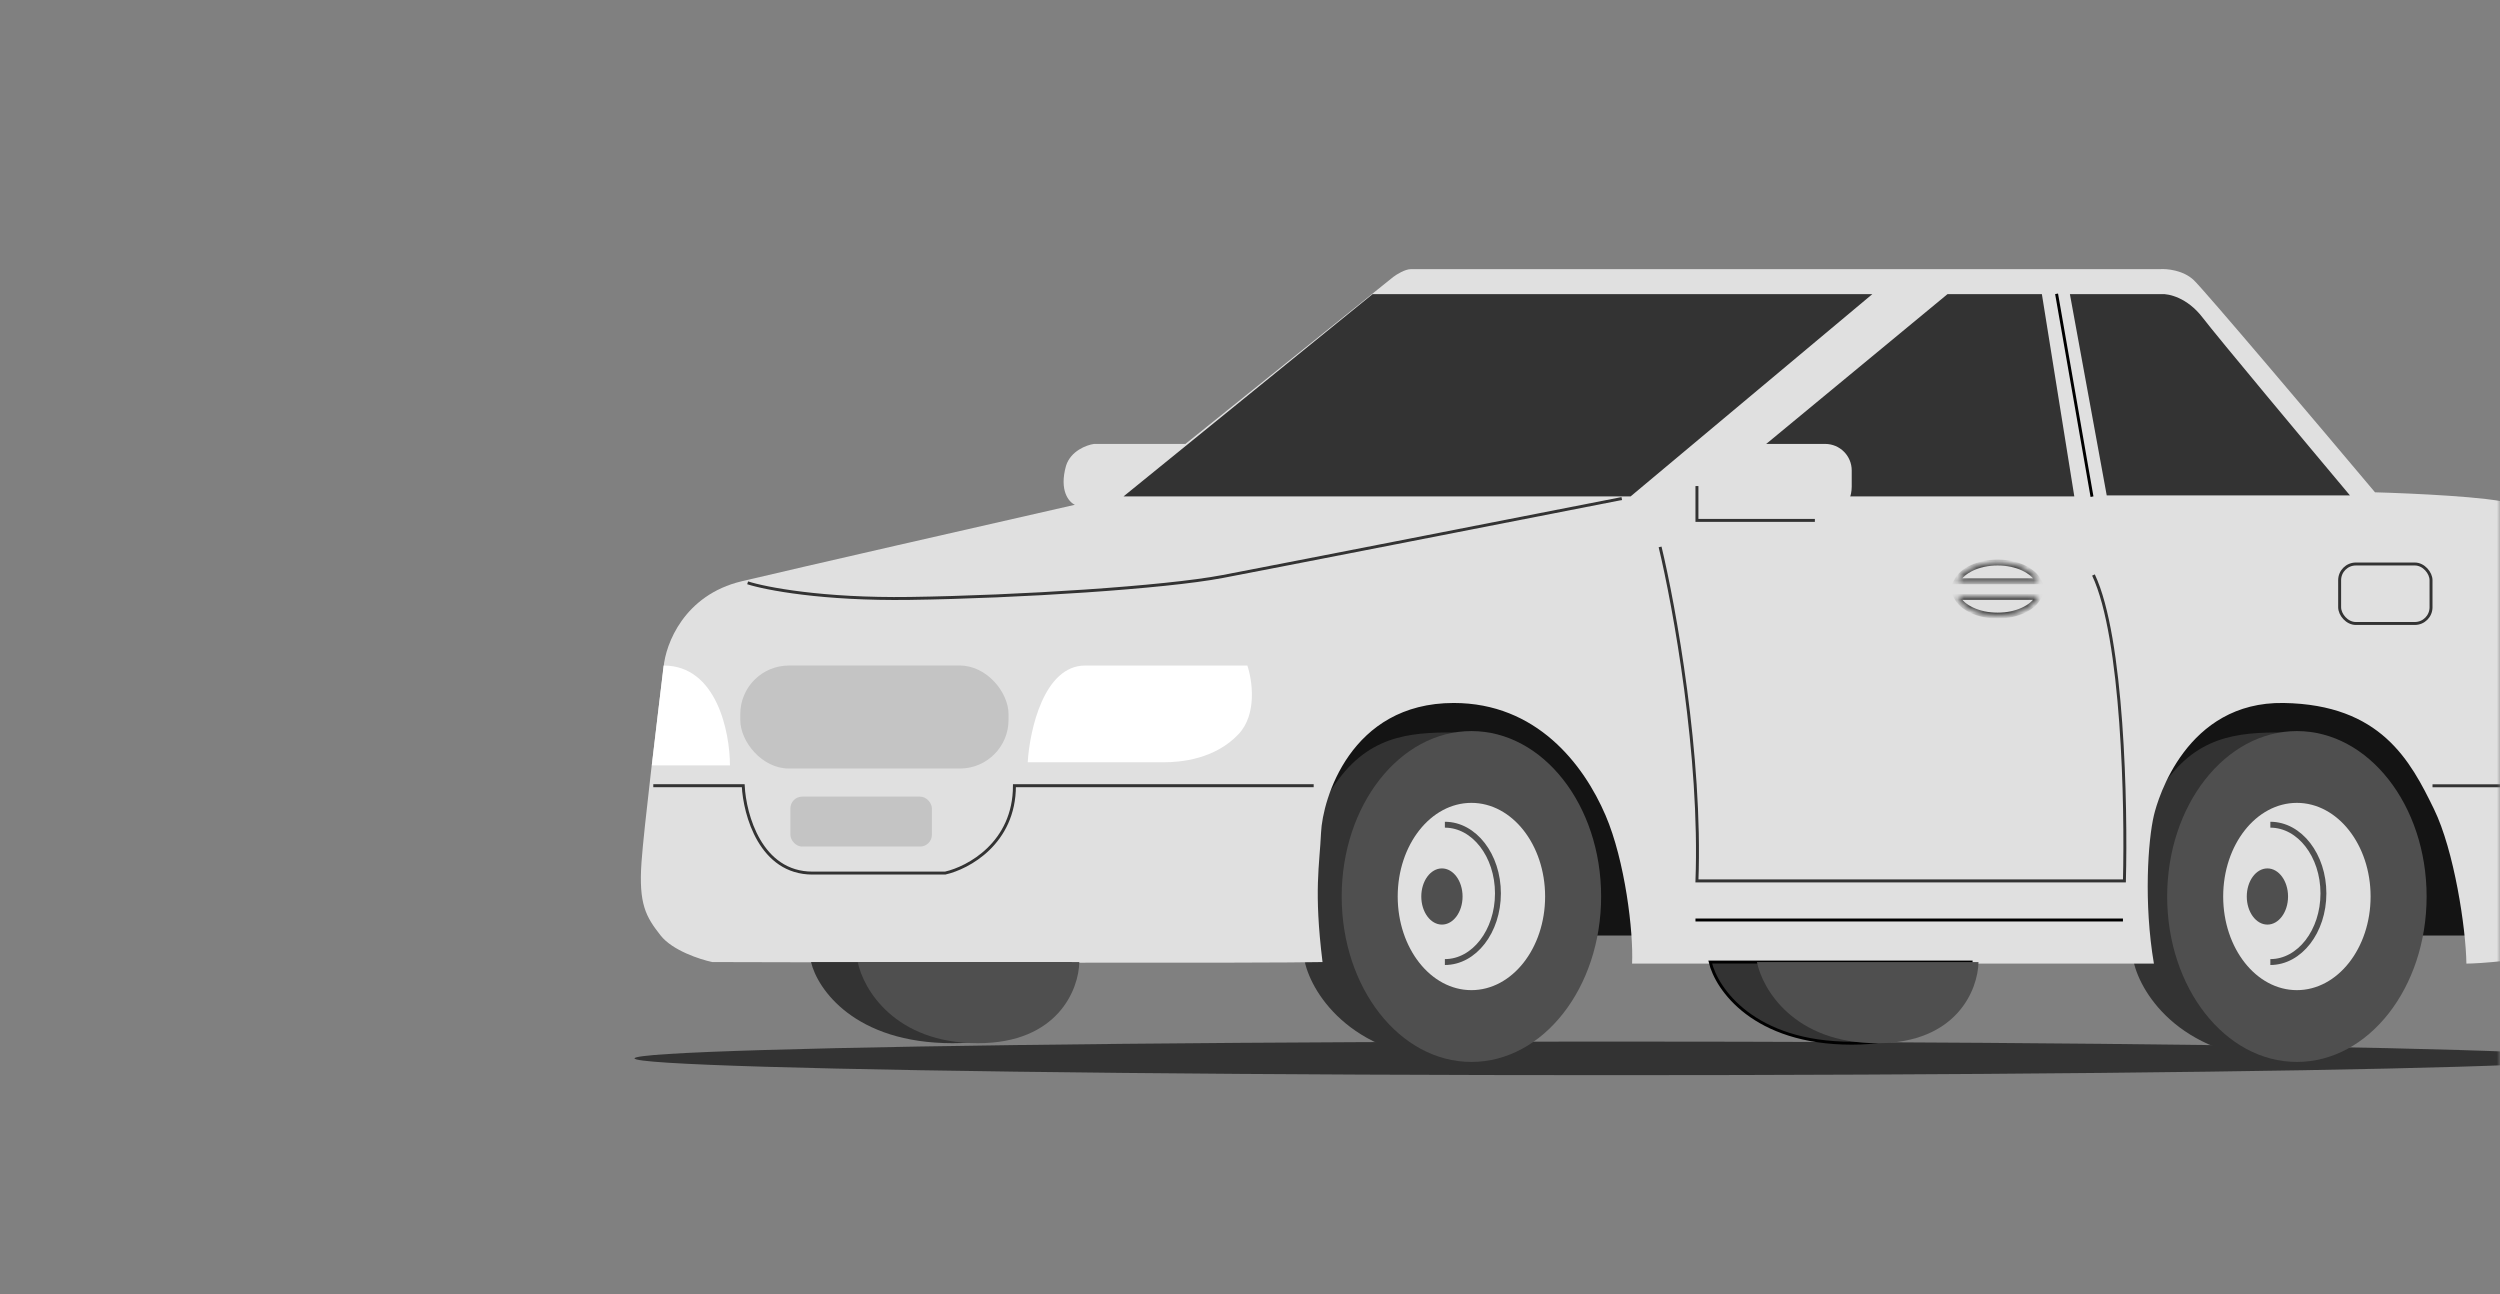
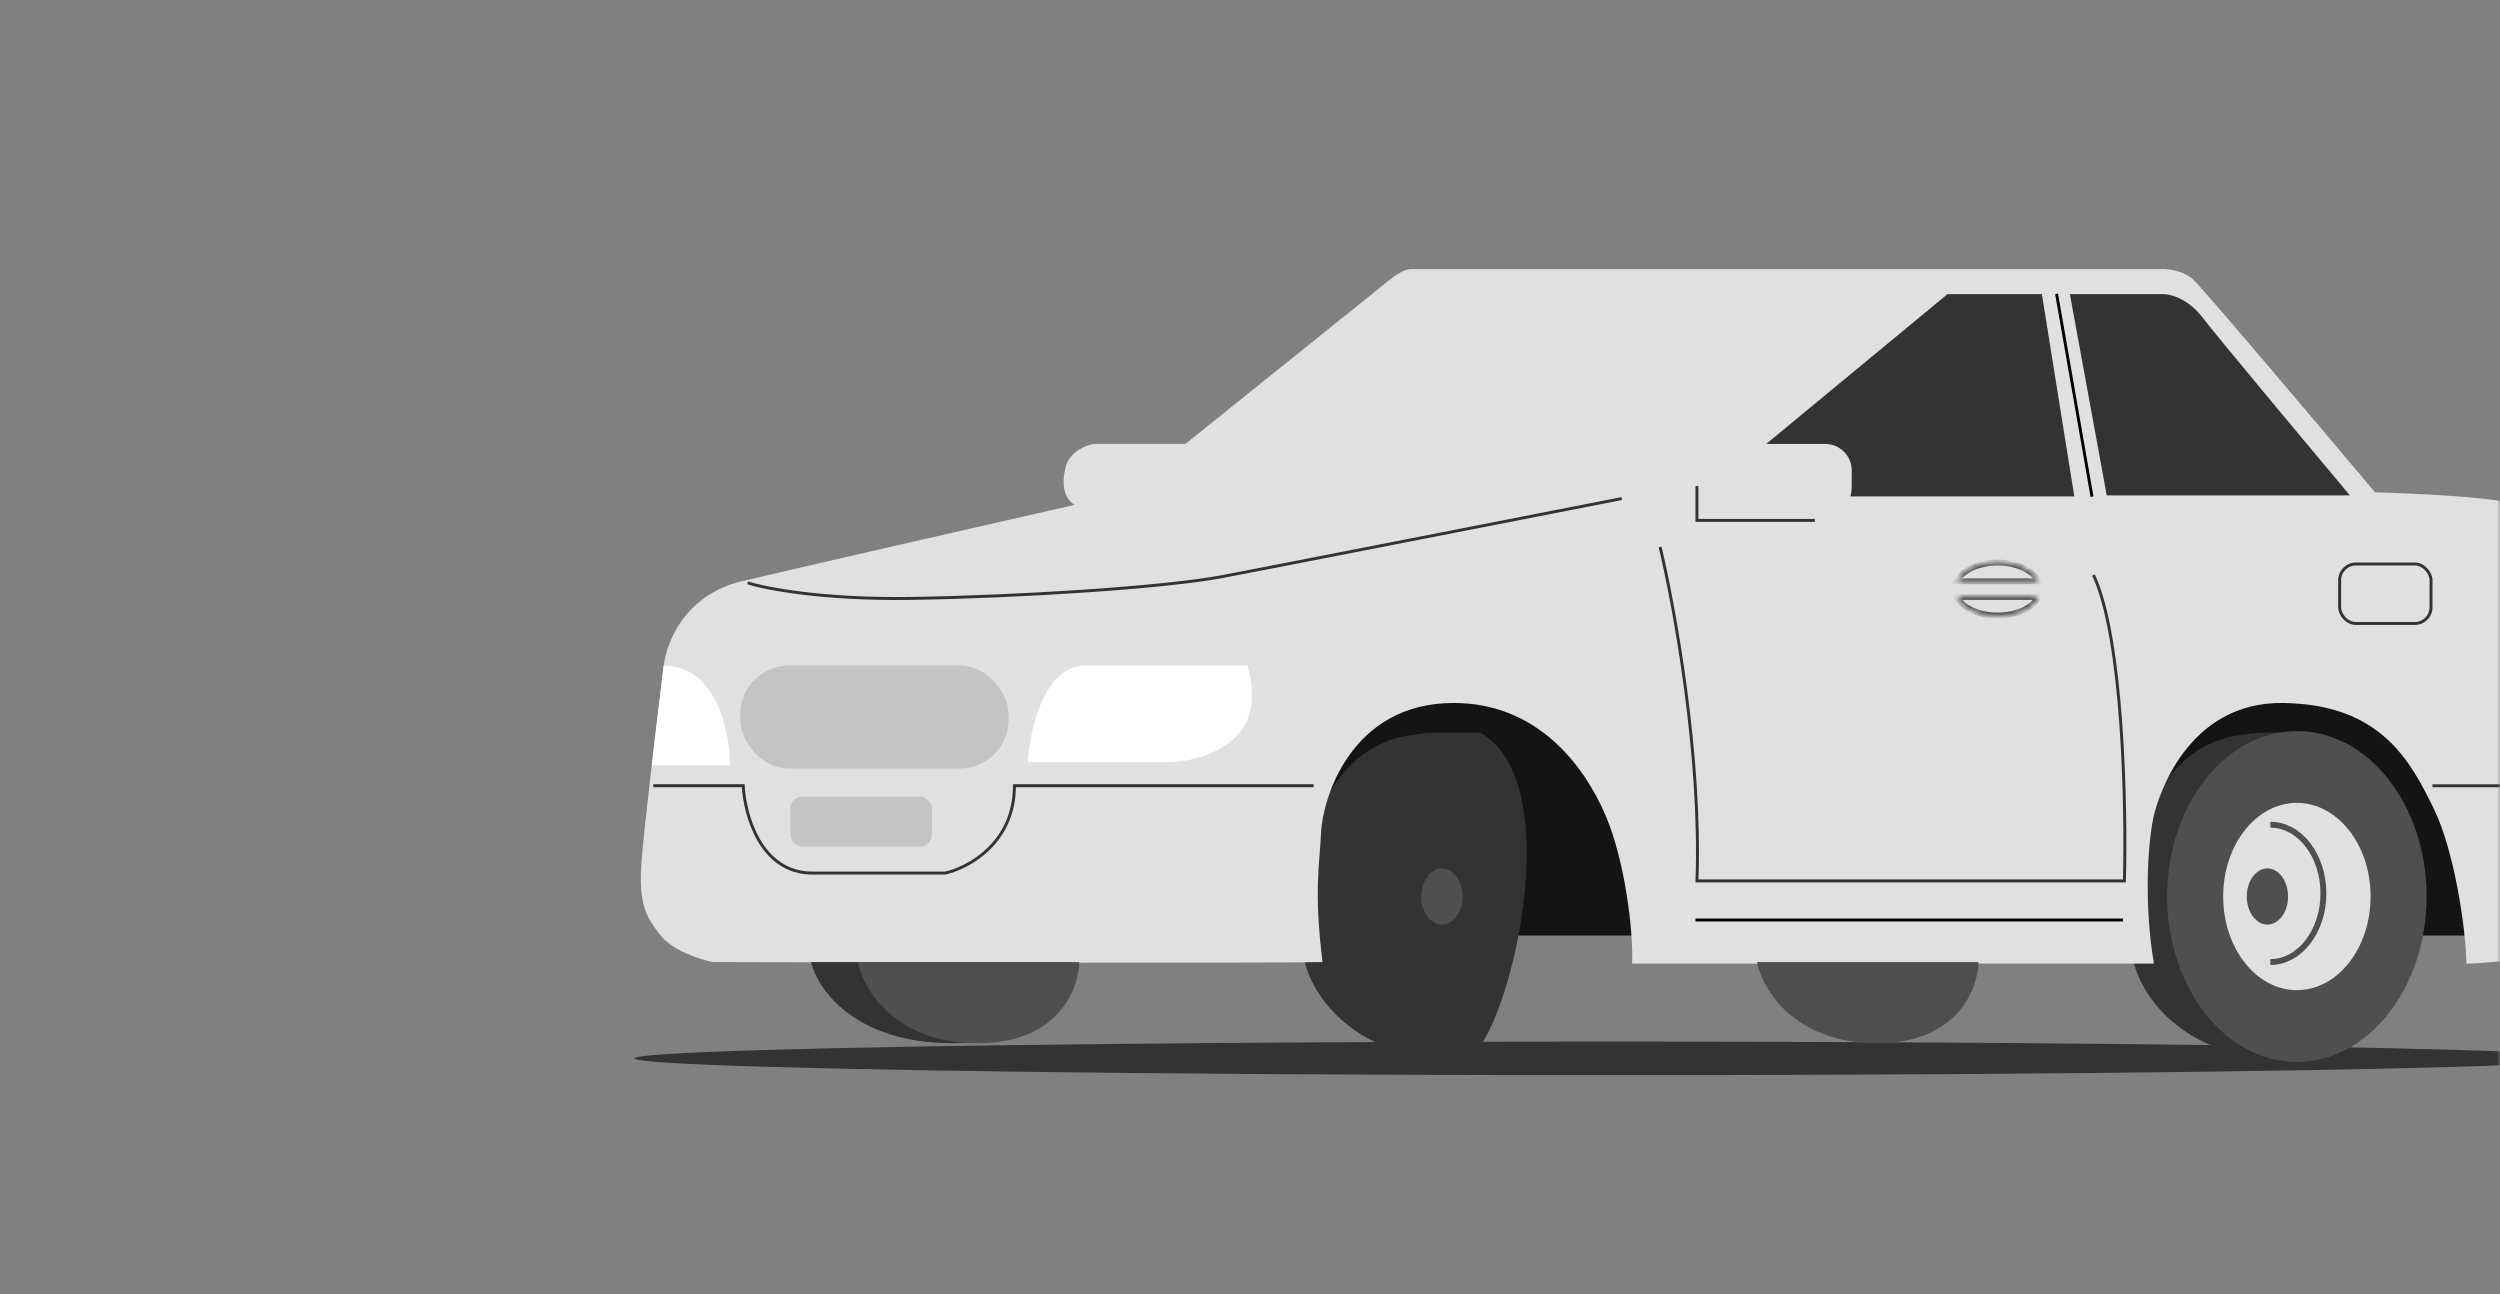
<svg xmlns="http://www.w3.org/2000/svg" width="394" height="204" viewBox="0 0 394 204" fill="none">
  <rect x="0" y="0" width="394" height="204" fill="#808080" stroke="none" />
  <mask id="mask0" mask-type="alpha" maskUnits="userSpaceOnUse" x="0" y="0" width="394" height="204">
    <rect width="394" height="204" rx="12" fill="#0400FF" />
  </mask>
  <g mask="url(#mask0)">
    <g style="mix-blend-mode:multiply">
      <ellipse cx="254" cy="166.799" rx="154" ry="2.647" fill="#333333" />
      <g style="mix-blend-mode:multiply">
        <path d="M390.797 147.438H250.479H203.087V112.758L208.895 105.38H390.797V147.438Z" fill="#141414" />
        <path d="M230.5 167.114C213.402 167.114 206.804 156.784 205.642 151.619C201.925 139.321 207.269 126.04 213.076 120.383C218.884 114.726 225.854 115.464 233.288 115.464C248.156 123.826 236.772 167.114 230.5 167.114Z" fill="#333333" />
        <path d="M361.13 167.114C344.032 167.114 337.434 156.784 336.273 151.619C332.556 139.321 337.899 126.04 343.707 120.383C349.515 114.726 356.484 115.464 363.918 115.464C378.786 123.826 367.403 167.114 361.13 167.114Z" fill="#333333" />
        <path d="M116.898 91.606C107.792 93.77 104.895 101.526 104.586 105.134C103.579 113.168 101.473 130.565 101.101 135.878C100.636 142.518 101.798 144.486 104.121 147.438C105.98 149.799 110.316 151.209 112.252 151.619C140.982 151.701 200.439 151.815 208.43 151.619C207.036 140.305 207.966 136.37 208.198 131.205C208.43 126.04 212.785 110.79 229.106 110.79C242.116 110.79 249.55 120.383 253.035 128.499C256.108 135.657 257.449 146.864 257.216 151.865H339.455C337.829 142.273 338.526 132.434 339.455 128.499C340.075 125.874 344.566 110.545 359.899 110.79C375.232 111.036 379.878 119.891 383.595 127.515C386.787 134.062 388.629 146.29 388.706 151.865C389.48 151.865 391.866 151.766 395.211 151.373C399.296 150.892 401.607 147.83 403.445 145.396L403.574 145.224C405.061 143.256 405.588 138.501 405.665 136.37V99.231C405.742 96.443 405.572 90.13 404.271 87.179C402.645 83.49 398.928 80.538 395.443 79.308C392.655 78.325 380.188 77.751 374.303 77.587C365.475 67.093 347.401 45.711 345.728 44.137C344.055 42.563 341.469 42.334 340.385 42.416H305.77H222.369C221.44 42.416 220.123 43.235 219.581 43.645L186.825 69.962H172.421C171.26 70.126 168.751 71.044 168.007 73.406C166.892 77.341 168.472 79.144 169.401 79.554C155.695 82.67 126.005 89.442 116.898 91.606Z" fill="#E0E0E0" />
        <path d="M150.119 164.408C134.694 164.408 128.824 155.882 127.817 151.619H168.937C168.859 155.882 164.987 164.408 150.119 164.408Z" fill="#333333" />
-         <path d="M291.831 164.408C276.405 164.408 270.536 155.882 269.529 151.619H310.649C310.571 155.882 306.699 164.408 291.831 164.408Z" fill="#333333" stroke="black" stroke-width="0.465" />
        <path d="M102.727 120.629L104.586 104.888C112.949 104.888 115.04 115.382 115.04 120.629H102.727Z" fill="white" />
-         <path d="M154.12 164.408C141.022 164.408 136.037 155.882 135.183 151.619H170.098C170.032 155.882 166.745 164.408 154.12 164.408Z" fill="#4F4F4F" />
+         <path d="M154.12 164.408C141.022 164.408 136.037 155.882 135.183 151.619H170.098C170.032 155.882 166.745 164.408 154.12 164.408" fill="#4F4F4F" />
        <path d="M295.832 164.408C282.733 164.408 277.749 155.882 276.894 151.619H311.81C311.744 155.882 308.457 164.408 295.832 164.408Z" fill="#4F4F4F" />
-         <ellipse cx="231.894" cy="141.289" rx="20.444" ry="26.071" fill="#4F4F4F" />
        <ellipse cx="361.99" cy="141.289" rx="20.444" ry="26.071" fill="#4F4F4F" />
-         <ellipse cx="231.894" cy="141.289" rx="11.616" ry="14.757" fill="#E0E0E0" />
        <ellipse cx="361.99" cy="141.289" rx="11.616" ry="14.757" fill="#E0E0E0" />
        <ellipse cx="227.248" cy="141.289" rx="3.252" ry="4.427" fill="#4F4F4F" />
        <ellipse cx="357.344" cy="141.289" rx="3.252" ry="4.427" fill="#4F4F4F" />
-         <path d="M227.712 151.619C232.331 151.619 236.075 146.774 236.075 140.797C236.075 134.82 232.331 129.975 227.712 129.975" stroke="#4F4F4F" stroke-width="0.929" />
        <path d="M357.808 151.619C362.427 151.619 366.172 146.774 366.172 140.797C366.172 134.82 362.427 129.975 357.808 129.975" stroke="#4F4F4F" stroke-width="0.929" />
        <rect x="116.666" y="104.888" width="42.281" height="16.233" rx="7.666" fill="#C4C4C4" />
        <rect x="124.565" y="125.548" width="22.302" height="7.87" rx="1.859" fill="#C4C4C4" />
        <path d="M171.028 104.888C164.523 104.888 162.277 115.054 161.967 120.137H183.34C186.128 120.137 191.471 119.645 195.188 115.71C198.162 112.561 197.357 107.183 196.582 104.888H171.028Z" fill="white" />
        <rect x="368.727" y="88.887" width="14.403" height="9.374" rx="2.555" stroke="#333333" stroke-width="0.465" />
        <mask id="path-24-inside-1" fill="white">
          <path fill-rule="evenodd" clip-rule="evenodd" d="M321.271 94.066H308.389C309.235 95.775 311.799 97.017 314.83 97.017C317.861 97.017 320.425 95.775 321.271 94.066ZM321.271 91.606H308.389C309.235 89.897 311.799 88.655 314.83 88.655C317.861 88.655 320.425 89.897 321.271 91.606Z" />
        </mask>
        <path d="M321.271 94.066L321.687 94.272L322.02 93.601H321.271V94.066ZM308.389 94.066V93.601H307.641L307.973 94.272L308.389 94.066ZM308.389 91.606L307.973 91.4L307.641 92.071H308.389V91.606ZM321.271 91.606V92.071H322.02L321.688 91.4L321.271 91.606ZM321.271 93.601H308.389V94.531H321.271V93.601ZM314.83 96.553C313.376 96.553 312.045 96.254 310.986 95.761C309.922 95.266 309.167 94.591 308.805 93.86L307.973 94.272C308.457 95.25 309.407 96.051 310.594 96.604C311.787 97.159 313.253 97.482 314.83 97.482V96.553ZM320.855 93.86C320.493 94.591 319.738 95.266 318.674 95.761C317.615 96.254 316.285 96.553 314.83 96.553V97.482C316.407 97.482 317.873 97.159 319.066 96.604C320.253 96.051 321.203 95.25 321.687 94.272L320.855 93.86ZM308.389 92.071H321.271V91.142H308.389V92.071ZM308.805 91.812C309.167 91.082 309.922 90.406 310.986 89.911C312.045 89.418 313.375 89.119 314.83 89.119V88.19C313.253 88.19 311.787 88.513 310.594 89.069C309.407 89.621 308.457 90.422 307.973 91.4L308.805 91.812ZM314.83 89.119C316.285 89.119 317.616 89.418 318.674 89.911C319.738 90.406 320.493 91.082 320.855 91.812L321.688 91.4C321.203 90.422 320.253 89.621 319.066 89.069C317.873 88.513 316.407 88.19 314.83 88.19V89.119Z" fill="#333333" mask="url(#path-24-inside-1)" />
-         <path d="M295.083 46.351H216.329L177.068 78.233H256.984L295.083 46.351Z" fill="#333333" />
        <path d="M306.931 46.351L278.357 69.962V78.233H326.911L321.8 46.351H306.931Z" fill="#333333" />
        <path d="M267.67 69.962H287.649C289.959 69.962 291.831 71.835 291.831 74.144V76.684C291.831 79.764 289.335 82.26 286.256 82.26H267.67V69.962Z" fill="#E0E0E0" />
        <path d="M267.438 76.603V82.014H286.023" stroke="#333333" stroke-width="0.465" />
        <path d="M326.214 46.351L332.021 78.079H370.353C363.616 70.044 349.538 53.188 347.122 50.04C344.706 46.892 341.779 46.269 340.617 46.351H326.214Z" fill="#333333" />
        <path d="M117.828 91.852C120.615 92.754 129.629 94.509 143.382 94.312C160.573 94.066 183.572 92.59 192.633 90.868C199.881 89.491 237.624 82.096 255.59 78.571" stroke="#333333" stroke-width="0.465" />
        <path d="M102.959 123.826H117.131C117.363 128.417 119.872 137.599 128.049 137.599C136.227 137.599 145.396 137.599 148.958 137.599C152.597 136.779 159.876 132.877 159.876 123.826H207.036" stroke="#333333" stroke-width="0.465" />
        <path d="M261.63 86.195C263.876 95.541 268.181 119.153 267.438 138.829C280.076 138.829 317.618 138.829 334.809 138.829C335.119 126.859 334.577 100.46 329.931 90.622" stroke="#333333" stroke-width="0.465" />
        <line x1="267.206" y1="144.992" x2="334.577" y2="144.992" stroke="black" stroke-width="0.465" />
        <line x1="383.363" y1="123.84" x2="405.665" y2="123.84" stroke="#333333" stroke-width="0.465" />
        <line y1="-0.232" x2="32.456" y2="-0.232" transform="matrix(0.172 0.985 -0.981 0.192 323.89 46.351)" stroke="black" stroke-width="0.465" />
      </g>
    </g>
  </g>
</svg>